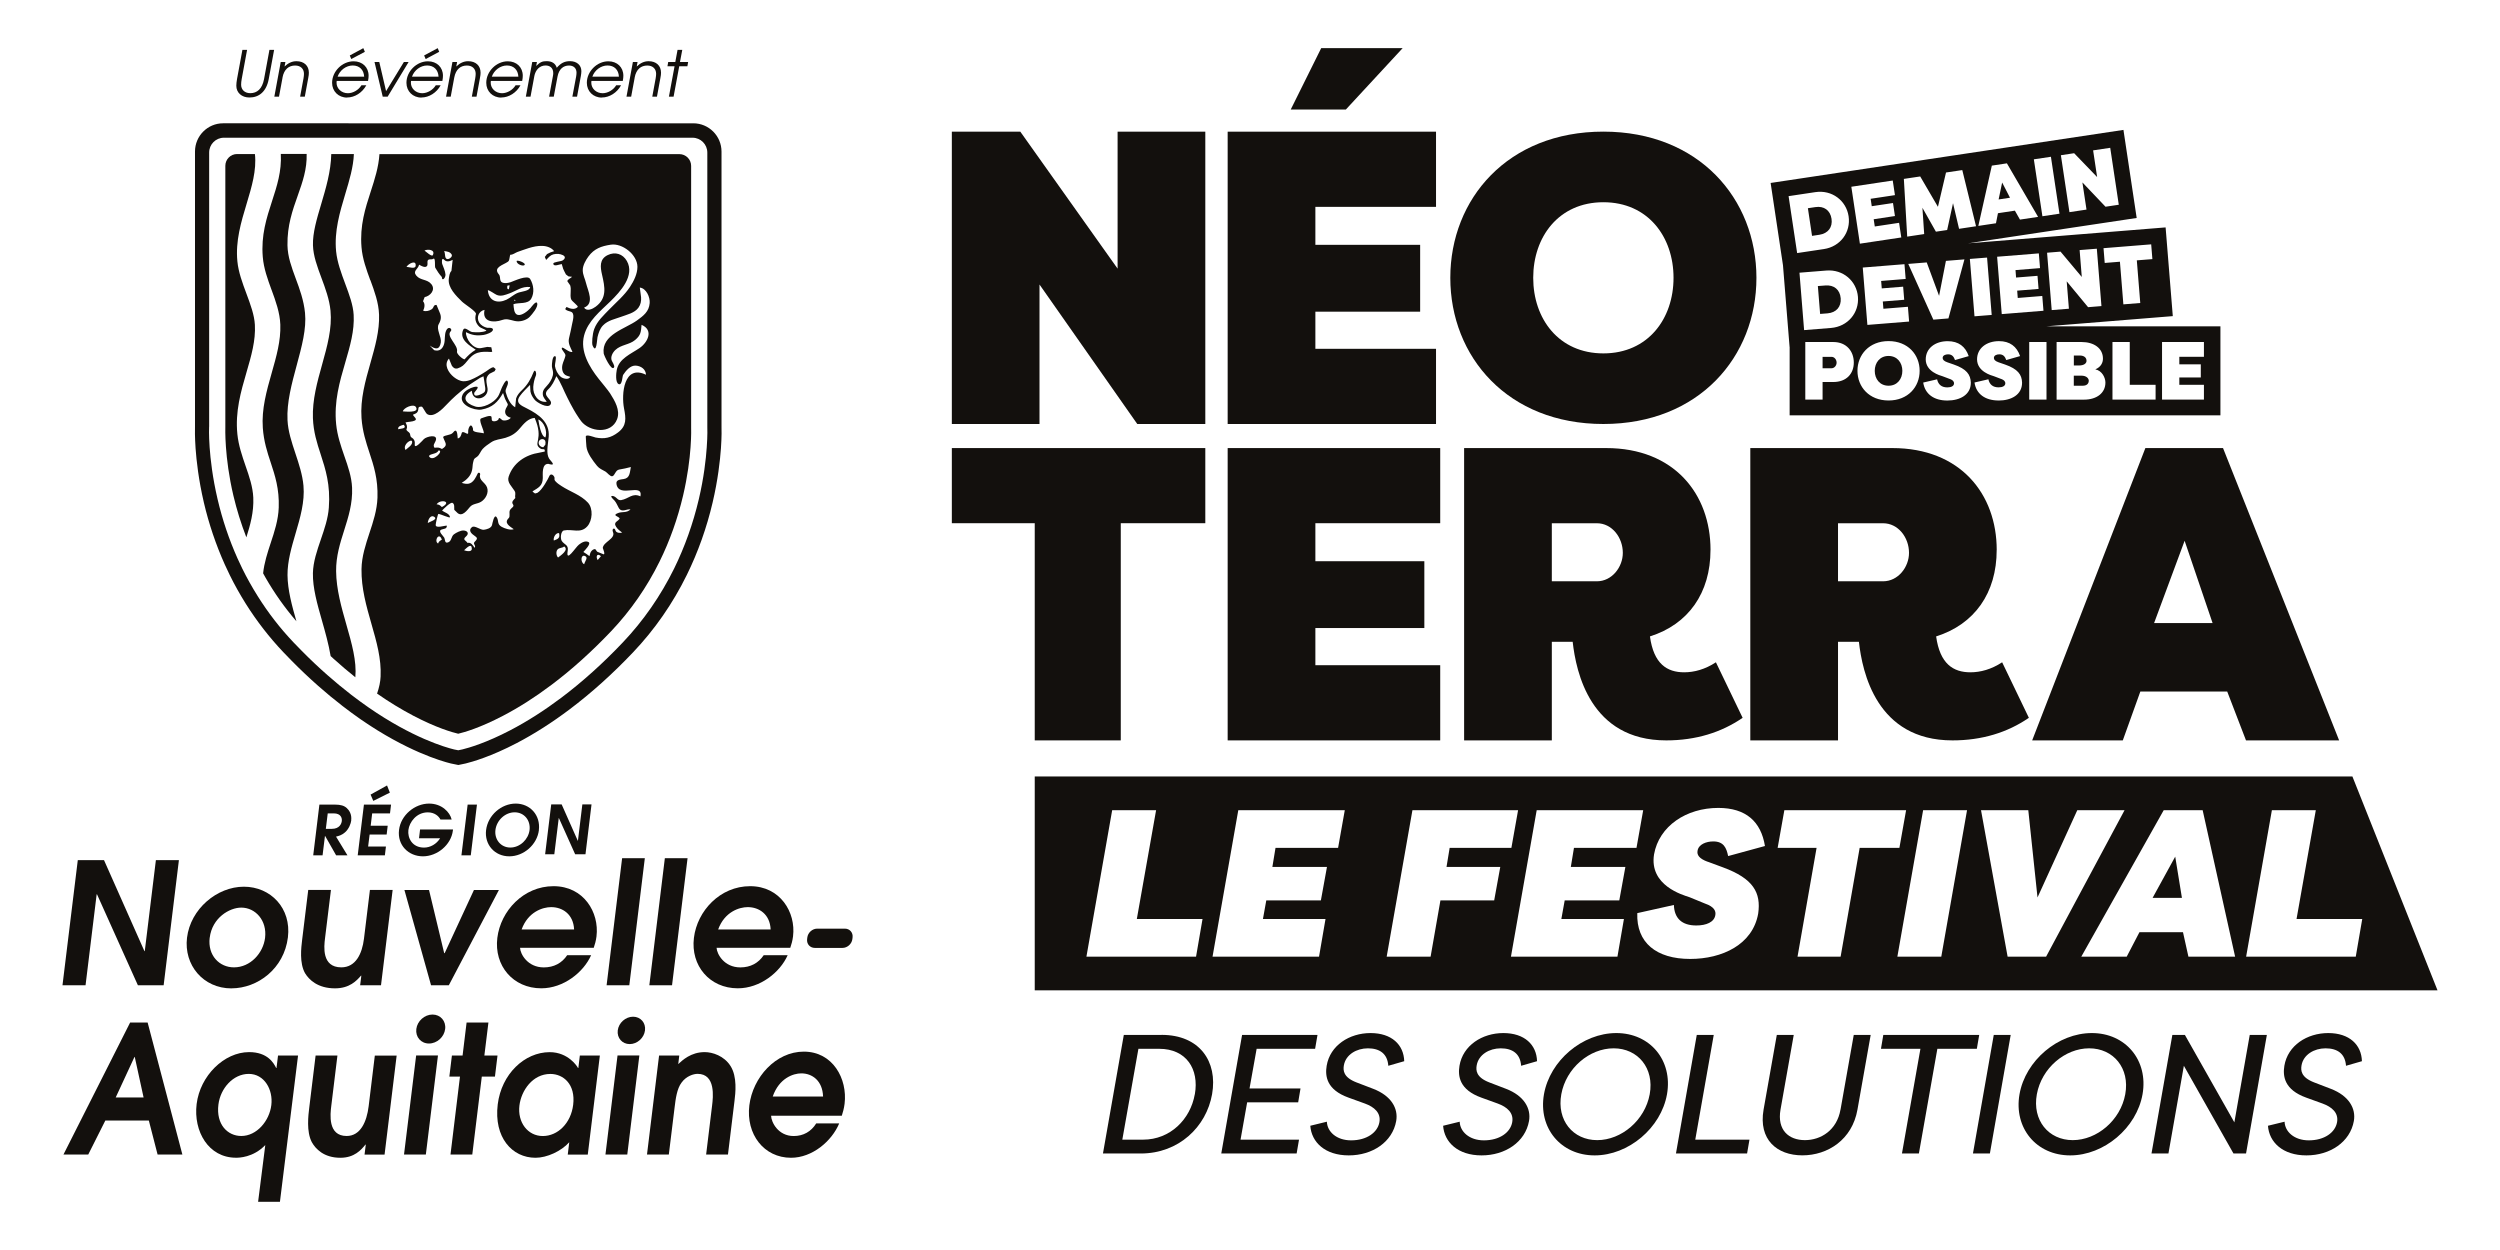
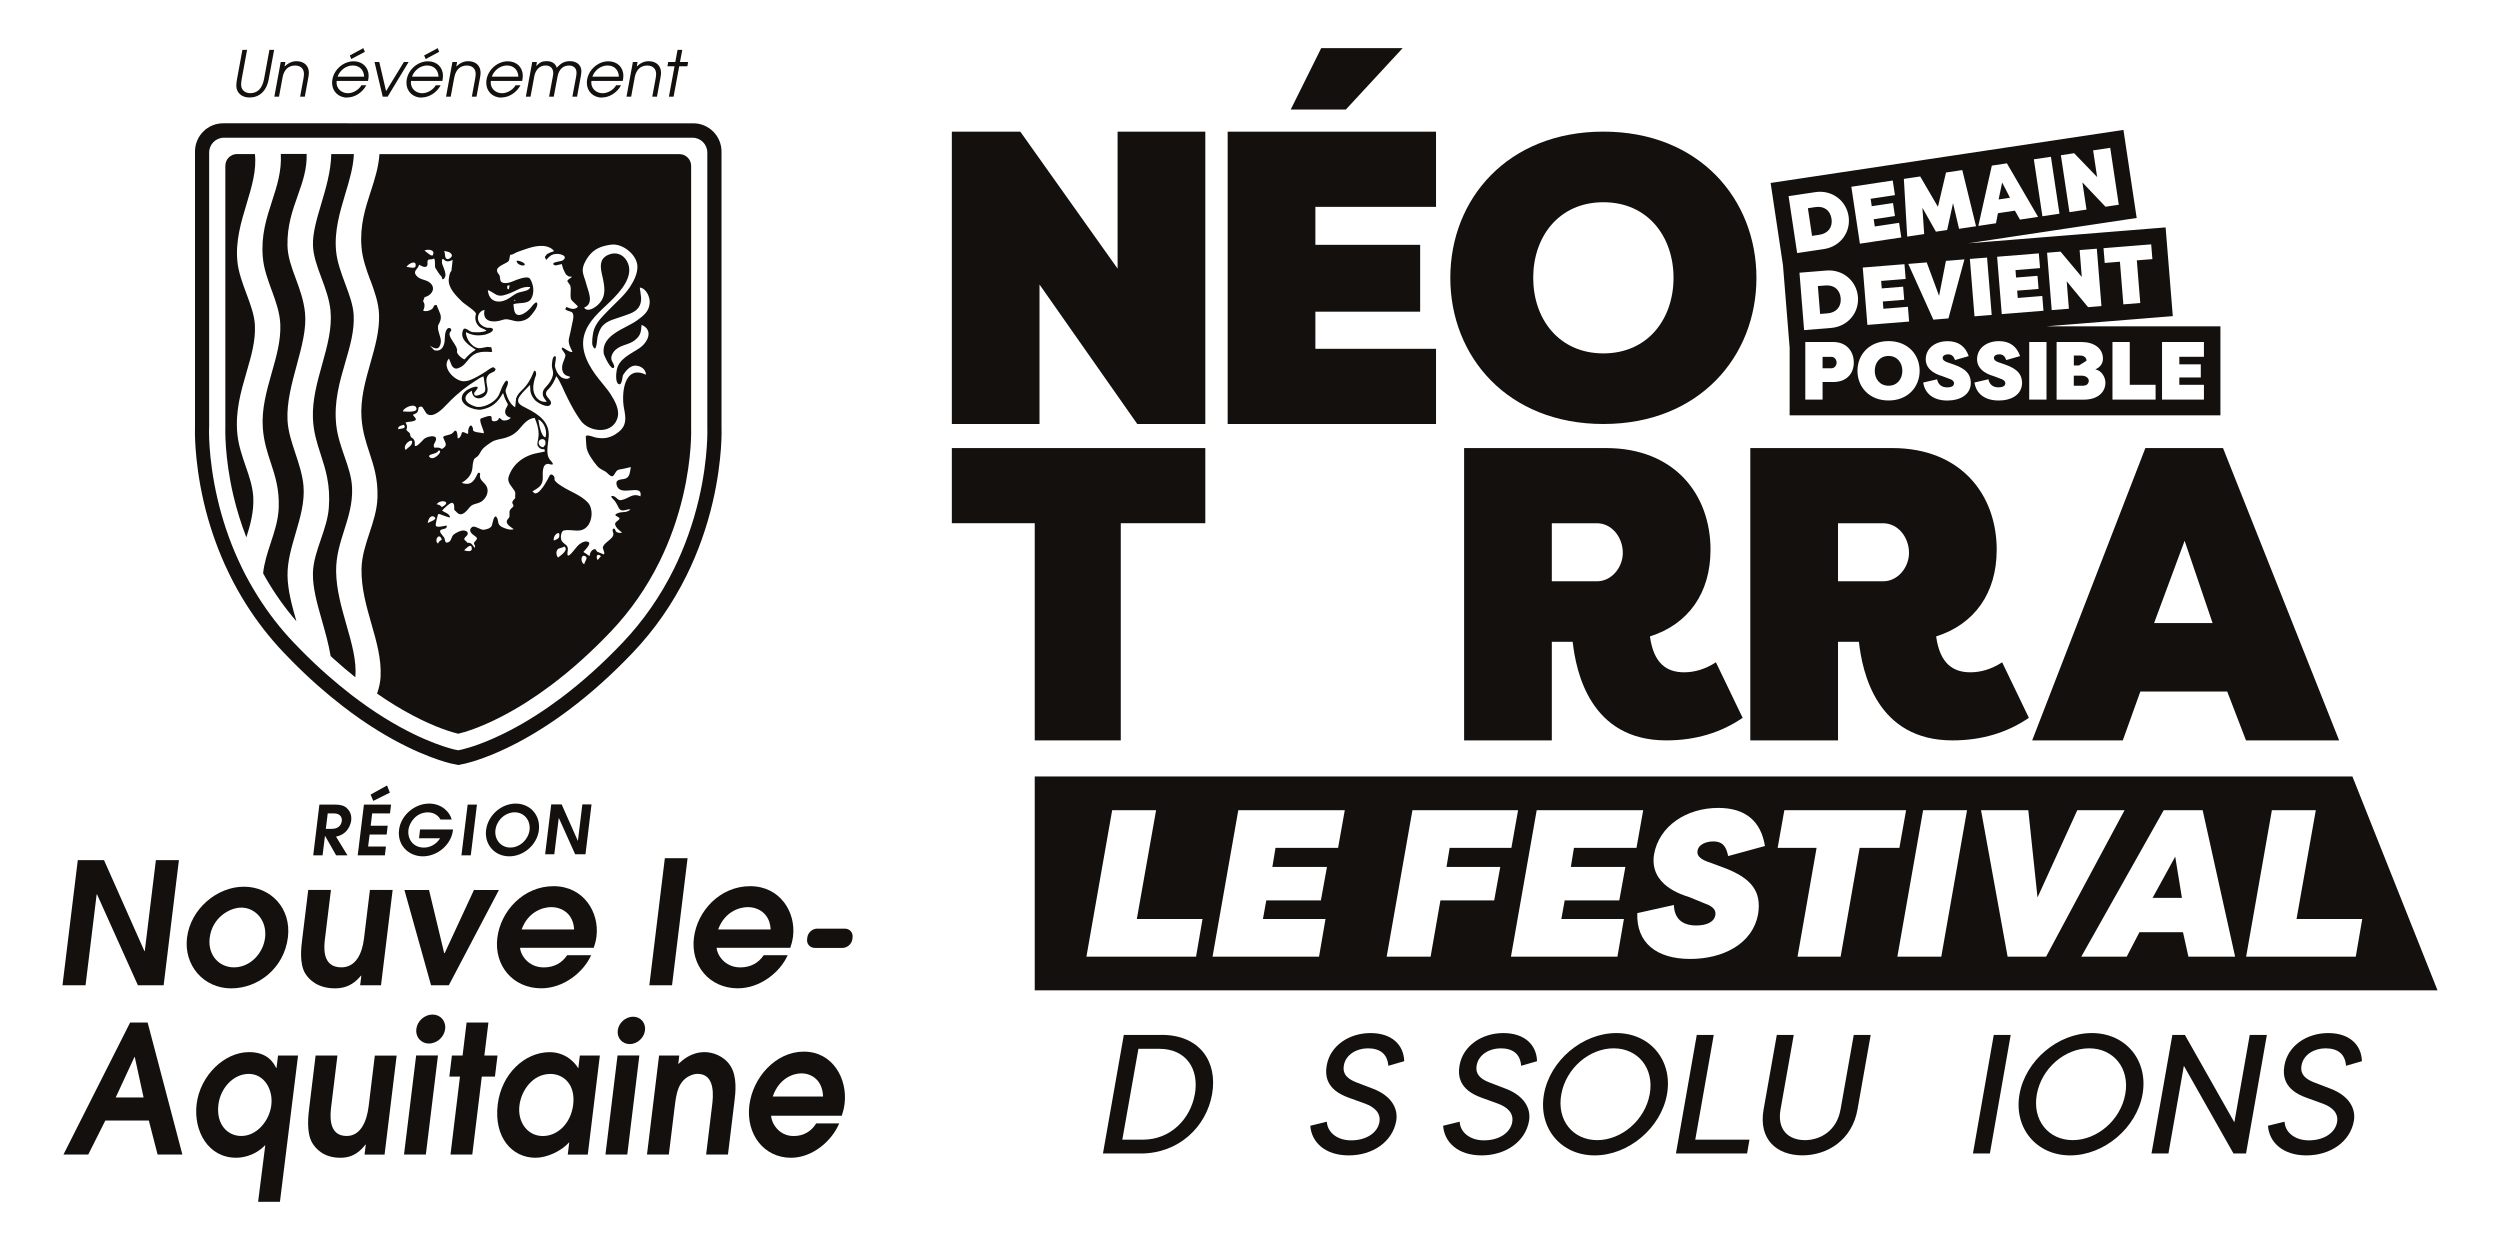
<svg xmlns="http://www.w3.org/2000/svg" version="1.1" viewBox="0 0 566.93 283.46">
  <defs>
    <style>
      .cls-1 {
        fill: #13100d;
      }
    </style>
  </defs>
  <g>
    <g id="Calque_1">
      <g>
        <path class="cls-1" d="M415.33,80.92h-2.02v2.59h2.02c.67,0,1.16-.63,1.16-1.27,0-.69-.49-1.32-1.16-1.32Z" />
-         <path class="cls-1" d="M473.16,81.8c0-.71-.56-1.18-1.53-1.18h-1.34v2.26h1.16c1.18,0,1.72-.5,1.72-1.08Z" />
+         <path class="cls-1" d="M473.16,81.8c0-.71-.56-1.18-1.53-1.18h-1.34v2.26h1.16Z" />
        <path class="cls-1" d="M417.42,67.64c-.16-1.93-1.5-3.08-3.51-2.9l-1.67.13.51,6.32,1.67-.13c2.01-.16,3.15-1.51,3-3.42Z" />
        <polygon class="cls-1" points="454.03 41.39 453.23 45.23 455.81 44.84 454.03 41.39" />
        <path class="cls-1" d="M428.27,80.72c-1.99,0-3.13,1.55-3.13,3.38s1.14,3.37,3.13,3.37,3.13-1.55,3.13-3.37-1.14-3.38-3.13-3.38Z" />
        <path class="cls-1" d="M473.68,86.37c0-.56-.52-1.18-1.68-1.18h-1.72v2.28h2.05c.97,0,1.34-.56,1.34-1.1Z" />
        <path class="cls-1" d="M412.58,53.24c1.99-.3,3.04-1.72,2.76-3.62-.29-1.92-1.71-2.97-3.7-2.65l-1.66.25.94,6.27,1.66-.25Z" />
        <path class="cls-1" d="M405.83,78.7h.01s0,15.49,0,15.49h97.69v-20.19h-39.43l28.63-2.31-1.63-20.12-44.82,3.61,38.26-5.75-3-19.97-80.01,12.03,2.8,18.66,1.5,18.55ZM490.29,77.56h9.5v3.36h-5.58v1.7h4.87v2.98h-4.87v1.66h5.58v3.36h-9.5v-13.06ZM479.05,77.56h3.92v9.7h5.86v3.36h-9.78v-13.06ZM466.37,77.56h5.67c2.82,0,4.85,1.42,4.85,3.77,0,.84-.39,1.87-1.73,2.43,1.55.3,2.29,1.92,2.29,2.99,0,2.35-1.92,3.88-4.88,3.88h-6.19v-13.06ZM487.83,55.41l.27,3.35-3.53.28.78,9.67-3.83.31-.78-9.67-3.45.28-.27-3.35,10.82-.87ZM467.27,57.06l4.82,5.75-.49-6.1,3.9-.31,1.05,13.01-3.03.25-4.85-5.86.5,6.21-3.9.31-1.05-13.01,3.05-.25ZM408.07,61.84l6.11-.49c3.79-.3,6.86,2.39,7.15,5.98.29,3.6-2.3,6.73-6.1,7.04l-6.11.49-1.05-13.01ZM415.74,86.63h-2.43v3.99h-3.92v-13.06h6.34c3.04,0,4.66,2.14,4.66,4.65s-1.64,4.42-4.66,4.42ZM428.27,90.82c-4.4,0-7.05-3.09-7.05-6.73s2.65-6.74,7.05-6.74,7.05,3.09,7.05,6.74-2.65,6.73-7.05,6.73ZM426.73,65.4l4.85-.39.24,2.97-4.85.39.13,1.65,5.56-.45.27,3.35-9.46.76-1.05-13.01,9.46-.76.27,3.35-5.56.45.14,1.69ZM432.73,59.85l4.2-.34,2.8,7.58,1.55-7.93,4.2-.34-3.63,13.39-3.42.28-5.69-12.64ZM453.22,90.82c-3.02,0-5.07-1.45-5.46-4.08l3.15-.73c.26,1.19,1.03,1.83,2.31,1.83.89,0,1.53-.3,1.53-.93,0-.32-.17-.73-1.1-1.03l-1.47-.56c-.64-.2-3.81-1.04-3.84-3.82,0-2.52,2.13-4.14,4.98-4.14,2.46,0,4.03,1.21,4.78,3.39l-3.14.9c-.26-.73-.63-1.3-1.57-1.3-.64,0-1.23.26-1.23.82,0,.37.26.71,1.06.99l1.45.5c2.91,1.01,3.83,2.28,3.88,4.12,0,2.78-2.5,4.05-5.33,4.05ZM464.09,90.62h-3.92v-13.06h3.92v13.06ZM462.35,57.46l.27,3.34-5.56.45.13,1.69,4.86-.39.24,2.97-4.85.39.13,1.66,5.56-.45.27,3.35-9.46.76-1.05-13.01,9.46-.76ZM450.61,58.41l1.05,13.01-3.9.31-1.05-13.01,3.9-.31ZM446.47,80.75l-3.13.9c-.26-.73-.64-1.3-1.57-1.3-.63,0-1.23.26-1.23.82,0,.37.26.71,1.06.99l1.45.5c2.91,1.01,3.82,2.28,3.88,4.12,0,2.78-2.5,4.05-5.33,4.05-3.02,0-5.07-1.45-5.47-4.08l3.15-.73c.26,1.19,1.03,1.83,2.31,1.83.89,0,1.53-.3,1.53-.93,0-.32-.17-.73-1.1-1.03l-1.48-.56c-.63-.2-3.81-1.04-3.84-3.82,0-2.52,2.13-4.14,4.98-4.14,2.46,0,4.03,1.21,4.77,3.39ZM470.36,34.75l5.21,5.4-.91-6.05,3.88-.58,1.94,12.91-3.01.45-5.24-5.51.93,6.16-3.87.58-1.94-12.91,3.03-.46ZM465.09,35.54l1.94,12.92-3.87.58-1.94-12.91,3.87-.58ZM451.68,37.56l3.43-.52,7.07,12.14-4.11.62-1.15-2.03-3.84.58-.45,2.28-4,.6,3.06-13.66ZM435.44,40l4.03,6.9,1.83-7.78,3.69-.55,3.12,12.74-3.85.58-1.37-5.81-1.33,6.08-2.55.38-3.06-5.42.4,5.96-3.85.58-.76-13.09,3.69-.55ZM429.22,40.93l.5,3.32-5.51.83.25,1.68,4.82-.72.44,2.95-4.82.73.25,1.64,5.51-.83.5,3.32-9.39,1.41-1.94-12.91,9.39-1.41ZM411.67,43.57c3.76-.57,7.01,1.91,7.54,5.47.54,3.58-1.84,6.88-5.6,7.44l-6.07.91-1.94-12.91,6.07-.91Z" />
        <polygon class="cls-1" points="235.73 64.52 257.9 96.15 273.33 96.15 273.33 29.86 253.44 29.86 253.44 60.92 231.38 29.86 215.85 29.86 215.85 96.15 235.73 96.15 235.73 64.52" />
        <polygon class="cls-1" points="318.08 10.92 299.61 10.92 292.7 24.84 305.2 24.84 318.08 10.92" />
        <polygon class="cls-1" points="325.65 79.1 298.29 79.1 298.29 70.68 322.05 70.68 322.05 55.52 298.29 55.52 298.29 46.91 325.65 46.91 325.65 29.86 278.4 29.86 278.4 96.15 325.65 96.15 325.65 79.1" />
        <path class="cls-1" d="M363.6,96.15c21.67,0,34.71-15.24,34.71-33.15s-13.04-33.15-34.71-33.15-34.71,15.24-34.71,33.15,13.04,33.15,34.71,33.15ZM363.6,45.86c10.13,0,15.91,7.86,15.91,17.14s-5.78,17.14-15.91,17.14-15.91-7.86-15.91-17.14,5.78-17.14,15.91-17.14Z" />
        <polygon class="cls-1" points="254.16 167.9 254.16 118.65 273.33 118.65 273.33 101.61 215.85 101.61 215.85 118.65 234.65 118.65 234.65 167.9 254.16 167.9" />
-         <polygon class="cls-1" points="326.6 118.65 326.6 101.61 278.4 101.61 278.4 167.9 326.6 167.9 326.6 150.85 298.29 150.85 298.29 142.42 323 142.42 323 127.27 298.29 127.27 298.29 118.65 326.6 118.65" />
        <path class="cls-1" d="M387.9,124.72c0-12.69-8.24-23.11-23.68-23.11h-32.2v66.29h19.89v-22.35h4.73c.76,6.82,3.98,22.35,21.21,22.35,6.72,0,12.5-1.8,17.33-5.12l-6.06-12.59c-2.46,1.61-4.92,2.27-7.2,2.27-3.88,0-6.91-1.9-7.76-8.14,8.71-2.75,13.73-9.85,13.73-19.6ZM362.14,131.82h-10.23v-13.16h10.23c3.41,0,5.87,3.22,5.87,6.72,0,3.22-2.47,6.44-5.87,6.44Z" />
        <path class="cls-1" d="M452.8,124.72c0-12.69-8.24-23.11-23.68-23.11h-32.2v66.29h19.89v-22.35h4.74c.76,6.82,3.98,22.35,21.21,22.35,6.72,0,12.5-1.8,17.33-5.12l-6.06-12.59c-2.46,1.61-4.92,2.27-7.2,2.27-3.88,0-6.91-1.9-7.77-8.14,8.71-2.75,13.73-9.85,13.73-19.6ZM427.04,131.82h-10.23v-13.16h10.23c3.41,0,5.87,3.22,5.87,6.72,0,3.22-2.47,6.44-5.87,6.44Z" />
        <path class="cls-1" d="M460.84,167.9h20.55l3.98-11.08h19.7l4.26,11.08h21.12l-26.33-66.29h-17.61l-25.67,66.29ZM495.41,122.63l6.34,18.66h-13.26l6.92-18.66Z" />
        <polygon class="cls-1" points="488.15 203.61 494.8 203.61 493.28 194.26 488.15 203.61" />
        <path class="cls-1" d="M533.46,176.08H234.65v48.5h318.11l-19.3-48.5ZM271.23,216.94h-24.86l5.84-33.21h9.96l-4.37,24.67h14.9l-1.47,8.54ZM303.44,192.27h-14.19l-.71,4.32h12.38l-1.38,7.59h-12.38l-.76,4.22h14.19l-1.47,8.54h-24.15l5.84-33.21h24.15l-1.52,8.54ZM338.84,204.18h-12.19l-2.23,12.76h-9.96l5.84-33.21h23.96l-1.52,8.54h-14l-.71,4.32h12.19l-1.38,7.59ZM368.59,196.59l-1.38,7.59h-12.38l-.76,4.22h14.19l-1.47,8.54h-24.15l5.84-33.21h24.15l-1.52,8.54h-14.18l-.71,4.32h12.38ZM387.23,195.4l3.46,1.28c6.98,2.56,8.68,5.79,8.02,10.48-1.23,7.07-8.21,10.3-15.42,10.3-7.69,0-12.24-3.7-12-10.39l8.3-1.85c.1,3.03,1.81,4.65,5.08,4.65,2.28,0,4.08-.76,4.32-2.37.14-.81-.14-1.85-2.37-2.61l-3.46-1.42c-1.57-.52-9.2-2.66-8.07-9.73,1.14-6.41,7.31-10.53,14.57-10.53,6.26,0,9.68,3.09,10.58,8.64l-8.35,2.28c-.38-1.85-1-3.32-3.37-3.32-1.61,0-3.32.66-3.56,2.09-.19.95.33,1.8,2.28,2.52ZM417.41,216.94h-9.78l4.32-24.67h-8.83l1.52-8.54h27.61l-1.52,8.54h-9.01l-4.32,24.67ZM440.23,216.94h-9.96l5.84-33.21h9.96l-5.84,33.21ZM455.27,216.94l-6.03-33.21h10.72l2.09,19.79,9.02-19.79h10.72l-17.79,33.21h-8.73ZM496.27,216.94l-1.23-5.55h-9.87l-2.89,5.55h-10.3l18.69-33.21h8.83l7.36,33.21h-10.58ZM509.36,216.94l5.84-33.21h9.96l-4.37,24.67h14.9l-1.47,8.54h-24.86Z" />
        <polygon class="cls-1" points="447.41 261.58 451.25 261.58 455.97 234.69 452.13 234.69 447.41 261.58" />
        <path class="cls-1" d="M474.38,234.27c-7.69,0-15.06,6.22-16.41,13.87-1.34,7.65,3.81,13.87,11.49,13.87s15.06-6.22,16.41-13.87c1.34-7.65-3.81-13.87-11.49-13.87ZM481.95,248.14c-1.08,5.92-6.42,10.41-11.91,10.41s-9.22-4.5-8.14-10.41c1.08-5.92,6.38-10.41,11.87-10.41s9.26,4.5,8.18,10.41Z" />
-         <polygon class="cls-1" points="448.83 234.69 427.08 234.69 426.55 237.84 435.5 237.84 431.31 261.58 435.15 261.58 439.34 237.84 448.29 237.84 448.83 234.69" />
        <path class="cls-1" d="M527.36,237.73c2.76,0,4.46,1.27,4.65,3.96l3.61-1.04c-.11-3.73-2.84-6.38-7.64-6.38s-9.18,2.8-9.95,7.42c-.38,2.34-.04,5.42,4.95,7.22l3.73,1.35c2.11.77,3.65,2.11,3.27,4.23-.42,2.34-2.88,4.11-6.41,4.11-3.34,0-5.42-2-5.49-4.23l-3.77.92c.27,3.73,3.34,6.72,8.72,6.72s9.91-3.03,10.76-7.8c.5-2.84-1.12-5.72-5.23-7.3l-3.8-1.46c-2.96-1.15-3.03-2.69-2.84-3.84.42-2.46,2.88-3.88,5.45-3.88Z" />
        <polygon class="cls-1" points="506.69 254.52 495.47 234.69 492.63 234.69 487.9 261.58 491.74 261.58 495.24 241.69 506.49 261.58 509.34 261.58 514.06 234.69 510.18 234.69 506.69 254.52" />
        <path class="cls-1" d="M417.37,251.63c-.81,4.65-4.42,6.92-8.07,6.92s-6.34-2.27-5.53-6.92l3-16.94h-3.84l-3,16.94c-1.19,6.8,3.03,10.37,8.8,10.37s11.3-3.57,12.49-10.37l3-16.94h-3.84l-3,16.94Z" />
        <path class="cls-1" d="M340.3,237.73c2.76,0,4.46,1.27,4.65,3.96l3.61-1.04c-.11-3.73-2.84-6.38-7.64-6.38s-9.18,2.8-9.95,7.42c-.38,2.34-.04,5.42,4.96,7.22l3.73,1.35c2.11.77,3.65,2.11,3.27,4.23-.42,2.34-2.88,4.11-6.42,4.11-3.34,0-5.42-2-5.49-4.23l-3.76.92c.27,3.73,3.34,6.72,8.72,6.72s9.91-3.03,10.76-7.8c.5-2.84-1.11-5.72-5.22-7.3l-3.81-1.46c-2.96-1.15-3.03-2.69-2.84-3.84.42-2.46,2.88-3.88,5.46-3.88Z" />
        <polygon class="cls-1" points="388.63 234.69 384.78 234.69 380.06 261.58 396.19 261.58 396.73 258.44 384.44 258.44 388.63 234.69" />
-         <polygon class="cls-1" points="294.39 249.98 294.92 246.83 283.36 246.83 284.97 237.84 298.23 237.84 298.77 234.69 281.67 234.69 276.95 261.58 294.04 261.58 294.58 258.44 281.32 258.44 282.82 249.98 294.39 249.98" />
        <path class="cls-1" d="M310.18,237.73c2.76,0,4.46,1.27,4.65,3.96l3.61-1.04c-.11-3.73-2.84-6.38-7.64-6.38s-9.18,2.8-9.95,7.42c-.38,2.34-.04,5.42,4.96,7.22l3.73,1.35c2.11.77,3.65,2.11,3.27,4.23-.42,2.34-2.88,4.11-6.42,4.11-3.34,0-5.42-2-5.49-4.23l-3.76.92c.27,3.73,3.34,6.72,8.72,6.72s9.91-3.03,10.76-7.8c.5-2.84-1.11-5.72-5.22-7.3l-3.81-1.46c-2.96-1.15-3.03-2.69-2.84-3.84.42-2.46,2.88-3.88,5.46-3.88Z" />
        <path class="cls-1" d="M263.42,234.69h-8.57l-4.73,26.89h8.57c8.61,0,14.87-6.03,16.18-13.45,1.3-7.42-2.84-13.45-11.45-13.45ZM270.95,248.14c-1,5.69-5.57,10.3-11.72,10.3h-4.72l3.65-20.6h4.73c6.14,0,9.07,4.61,8.07,10.3Z" />
        <path class="cls-1" d="M366.54,234.27c-7.68,0-15.06,6.22-16.41,13.87-1.34,7.65,3.81,13.87,11.49,13.87s15.06-6.22,16.41-13.87c1.34-7.65-3.81-13.87-11.49-13.87ZM374.11,248.14c-1.08,5.92-6.42,10.41-11.91,10.41s-9.22-4.5-8.14-10.41c1.08-5.92,6.38-10.41,11.87-10.41s9.26,4.5,8.18,10.41Z" />
      </g>
      <g>
        <path class="cls-1" d="M79.64,186.02c.16-1.32-.42-2.25-1.01-2.78-.58-.53-1.37-.78-2.69-.78h-3.51l-1.4,11.5h2.12l.54-4.4h.03l2.5,4.4h2.57l-2.59-4.24c.59-.14,1.26-.3,2.02-.95.92-.8,1.34-1.99,1.44-2.75ZM75.25,187.96h-1.36l.43-3.51h1.36c1.66,0,1.91,1.1,1.83,1.74-.07.6-.51,1.77-2.26,1.77Z" />
        <polygon class="cls-1" points="87.77 178.12 84.04 180.19 84.65 181.62 88.41 179.75 87.77 178.12" />
        <polygon class="cls-1" points="88.44 184.45 88.68 182.46 82.53 182.46 81.12 193.96 87.28 193.96 87.52 191.97 83.48 191.97 83.82 189.25 87.68 189.25 87.92 187.26 84.06 187.26 84.4 184.45 88.44 184.45" />
        <path class="cls-1" d="M95.92,194.19c3.2,0,6.37-2.56,6.78-5.84l.03-.25h-7.47l-.24,1.99h4.79c-.83,1.34-2.24,2.12-3.65,2.12-2.72,0-3.76-2.22-3.55-3.98.22-1.8,1.84-4.01,4.41-4.01,1.52,0,2.47.85,2.86,1.62h2.54c-.38-1.65-2.23-3.61-5.11-3.61-3.23,0-6.41,2.59-6.82,5.98-.42,3.45,2.15,5.98,5.42,5.98Z" />
        <polygon class="cls-1" points="106.76 193.96 108.16 182.46 106.05 182.46 104.64 193.96 106.76 193.96" />
        <path class="cls-1" d="M122.2,188.24c.41-3.4-2.01-6.01-5.25-6.01s-6.3,2.61-6.72,6.01c-.4,3.3,1.96,5.95,5.26,5.95s6.32-2.66,6.72-5.95ZM115.73,192.2c-2.18,0-3.64-1.85-3.38-3.98.27-2.21,2.21-4.01,4.36-4.01s3.64,1.8,3.38,4.01c-.26,2.13-2.17,3.98-4.36,3.98Z" />
        <polygon class="cls-1" points="126.71 185.51 126.74 185.51 130.43 193.73 132.77 193.73 134.14 182.42 132.06 182.42 131.06 190.65 131.02 190.65 127.37 182.42 125 182.42 123.62 193.73 125.7 193.73 126.71 185.51" />
        <polygon class="cls-1" points="21.92 202.81 22 202.81 31.27 223.43 37.11 223.43 40.57 195.06 35.35 195.06 32.83 215.69 32.75 215.69 23.59 195.06 17.64 195.06 14.17 223.43 19.4 223.43 21.92 202.81" />
        <path class="cls-1" d="M52.48,224.13c5.97,0,11.94-4.48,12.81-11.56.81-6.62-3.91-11.49-9.99-11.49s-12.09,5.03-12.89,11.57c-.75,6.19,3.68,11.49,10.07,11.49ZM47.56,212.64c.55-4.51,4.47-6.82,7.15-6.82,3.22,0,5.88,2.92,5.4,6.86-.42,3.43-3.3,6.69-7.06,6.69-3.25,0-5.99-2.65-5.5-6.74Z" />
        <path class="cls-1" d="M75.97,224.13c3.29,0,4.9-1.72,5.89-2.88h.08l-.27,2.18h4.73l2.64-21.62h-5.15l-1.35,11.06c-.42,3.43-1.88,6.5-5.14,6.5-4.5,0-3.91-4.79-3.7-6.54l1.35-11.02h-5.15l-1.38,11.29c-.22,1.8-.65,5.3.66,7.6.9,1.48,2.88,3.43,6.79,3.43Z" />
        <polygon class="cls-1" points="107.48 201.82 100.84 216.15 100.73 216.15 97.29 201.82 91.71 201.82 97.75 223.43 101.78 223.43 113.14 201.82 107.48 201.82" />
        <path class="cls-1" d="M135.27,212.33c.66-5.45-2.92-11.37-9.74-11.37s-12,5.61-12.75,11.72c-.77,6.3,3.56,11.44,9.96,11.44,5.04,0,9.59-3.62,11.31-7.51h-5.43c-1.19,1.79-3.01,2.77-5.3,2.77-3.68,0-5.33-3.04-5.39-4.44h16.71c.24-.7.51-1.6.63-2.61ZM118.29,210.77c1.46-4.01,4.8-5.06,6.7-5.06,2.56,0,5.04,1.6,5.2,5.06h-11.9Z" />
-         <polygon class="cls-1" points="137.56 223.43 142.71 223.43 146.23 194.61 141.08 194.61 137.56 223.43" />
        <polygon class="cls-1" points="147.25 223.43 152.4 223.43 155.92 194.61 150.77 194.61 147.25 223.43" />
        <path class="cls-1" d="M178.62,216.61h-5.43c-1.19,1.79-3.01,2.77-5.3,2.77-3.68,0-5.32-3.04-5.39-4.44h16.71c.24-.7.51-1.6.63-2.61.67-5.45-2.91-11.37-9.73-11.37s-12.01,5.61-12.75,11.72c-.77,6.3,3.56,11.44,9.96,11.44,5.04,0,9.59-3.62,11.3-7.51ZM169.57,205.71c2.55,0,5.04,1.6,5.19,5.06h-11.9c1.46-4.01,4.8-5.06,6.71-5.06Z" />
        <path class="cls-1" d="M143.57,230.56c-1.71,0-3.27,1.39-3.48,3.1-.21,1.72,1.01,3.11,2.71,3.11s3.26-1.39,3.47-3.11c.21-1.72-1.01-3.1-2.71-3.1Z" />
        <path class="cls-1" d="M29.51,231.88l-15.12,29.94h5.62l3.88-7.72h9.86l1.99,7.72h5.62l-7.88-29.94h-3.98ZM26.24,248.87l4.25-9.18h.07l2,9.18h-6.33Z" />
        <path class="cls-1" d="M62.7,242.2h-.07c-.56-1.14-1.94-3.61-6.14-3.61-5.65,0-11.11,5.34-11.9,11.78-.75,6.19,2.68,12.17,8.93,12.17.59,0,3.87,0,6.64-2.87l-1.63,12.87h4.95l4.11-33.18h-4.54l-.35,2.84ZM61.53,250.61c-.44,3.6-3.31,7-6.81,7-3.09,0-5.75-2.59-5.19-7.12.45-3.69,3.35-6.96,6.88-6.96s5.55,3.56,5.12,7.08Z" />
        <path class="cls-1" d="M83.6,250.86c-.43,3.55-1.87,6.75-4.99,6.75-4.32,0-3.71-4.97-3.49-6.79l1.4-11.45h-4.95l-1.43,11.73c-.23,1.86-.68,5.5.56,7.89.85,1.54,2.73,3.56,6.49,3.56,3.16,0,4.72-1.78,5.68-2.99h.08l-.28,2.27h4.54l2.74-22.45h-4.95l-1.4,11.49Z" />
        <polygon class="cls-1" points="109.84 239.37 110.76 231.88 105.81 231.88 104.9 239.37 102.48 239.37 101.9 244.14 104.31 244.14 102.16 261.82 107.1 261.82 109.26 244.14 112.24 244.14 112.82 239.37 109.84 239.37" />
        <path class="cls-1" d="M131.15,242.2h-.08c-.11-.32-2.2-3.6-6.41-3.6-5.73,0-10.95,4.98-11.79,11.85-.91,7.48,3.25,12.1,8.57,12.1,2.61,0,5.84-1.5,7.65-3.52l-.34,2.8h4.54l2.74-22.46h-4.54l-.34,2.84ZM129.98,250.54c-.51,4.16-3.47,7.08-6.89,7.08s-5.76-3.11-5.3-6.92c.41-3.36,2.96-7.16,7.02-7.16,2.94,0,5.74,2.34,5.17,7Z" />
        <path class="cls-1" d="M159.8,238.59c-3.13,0-5.06,1.86-5.99,2.71l.23-1.94h-4.58l-2.74,22.45h4.95l1.31-10.68c.23-1.9.52-4.25,1.58-5.63,1.08-1.5,2.74-1.98,3.63-1.98,4.16,0,3.52,5.34,3.29,7.2l-1.35,11.09h4.95l1.48-12.13c.21-1.74.68-5.51-.92-7.97-1.44-2.26-4.05-3.12-5.83-3.12Z" />
        <path class="cls-1" d="M182.28,238.48c-6.36,0-11.57,5.83-12.35,12.18-.8,6.55,3.31,11.89,9.45,11.89,4.83,0,9.24-3.76,10.93-7.8h-5.21c-1.15,1.86-2.92,2.87-5.11,2.87-3.54,0-5.09-3.15-5.13-4.61h16.04c.24-.73.5-1.66.63-2.71.69-5.67-2.68-11.82-9.24-11.82ZM175.23,248.67c1.44-4.17,4.66-5.26,6.49-5.26,2.46,0,4.82,1.66,4.93,5.26h-11.42Z" />
        <polygon class="cls-1" points="91.62 261.81 96.57 261.81 99.32 239.35 94.37 239.35 91.62 261.81" />
        <path class="cls-1" d="M98.08,230.07c-1.8,0-3.45,1.47-3.67,3.28-.22,1.82,1.06,3.29,2.87,3.29s3.45-1.47,3.67-3.29c.22-1.82-1.07-3.28-2.87-3.28Z" />
        <polygon class="cls-1" points="137.3 261.81 142.25 261.81 144.99 239.35 140.04 239.35 137.3 261.81" />
        <path class="cls-1" d="M191.59,210.59h-6.27c-1.1,0-2.1.9-2.24,1.99l-.05.4c-.13,1.09.65,1.98,1.75,1.98h6.27c1.1,0,2.1-.89,2.24-1.98l.05-.4c.14-1.09-.65-1.99-1.74-1.99Z" />
        <path class="cls-1" d="M46.22,113.92c1.14,4.87,2.74,9.6,4.75,14.08.37.8.74,1.6,1.12,2.38,1.09,2.22,2.33,4.43,3.66,6.55,2.48,3.94,5.34,7.63,8.5,10.96.63.66,1.25,1.3,1.87,1.93,1.99,2.02,4.03,3.95,6.05,5.73,1.79,1.58,3.64,3.11,5.49,4.54,1.38,1.07,2.78,2.09,4.14,3.04,10.35,7.16,18.26,9.47,20.43,10l1.71.35,1.67-.35c1.54-.38,5.76-1.58,11.57-4.62,3.98-2.08,8.03-4.66,12.02-7.67,4.9-3.69,9.74-8.04,14.39-12.94,4.88-5.14,8.97-11.03,12.16-17.52,2.54-5.16,4.51-10.7,5.86-16.46,1.2-5.1,1.68-9.48,1.88-12.25.19-2.7.15-4.43.13-4.93v-62.36c0-3.54-2.87-6.42-6.39-6.42H50.59c-3.51,0-6.37,2.87-6.37,6.4v62.37c-.02.56-.05,2.29.13,4.93.2,2.78.68,7.15,1.87,12.25ZM47.43,96.78v-62.19c0-1.85,1.5-3.36,3.34-3.36h106.28c1.85,0,3.35,1.51,3.35,3.37v62.21c.01.22.07,1.89-.13,4.64-.18,2.65-.64,6.83-1.79,11.73-1.3,5.52-3.18,10.81-5.61,15.76-3.05,6.18-6.95,11.81-11.6,16.71-4.51,4.76-9.21,8.98-13.96,12.56-3.85,2.9-7.74,5.38-11.57,7.38-5.51,2.88-9.43,4-10.86,4.35l-.96.2-.95-.19c-2.06-.5-9.5-2.67-19.4-9.53-1.32-.92-2.67-1.9-4-2.93-1.79-1.39-3.59-2.87-5.32-4.4-1.96-1.72-3.94-3.59-5.88-5.56-.6-.61-1.21-1.23-1.82-1.87-3.01-3.17-5.74-6.69-8.1-10.46-1.27-2.02-2.45-4.12-3.5-6.25-.36-.75-.72-1.51-1.07-2.28-1.92-4.28-3.45-8.81-4.54-13.48-1.15-4.9-1.61-9.08-1.8-11.73-.2-2.88-.13-4.61-.12-4.68Z" />
        <path class="cls-1" d="M72.76,122.33c-.86,2.51-1.75,5.1-1.8,7.64-.06,3.36.97,6.97,2.06,10.79.74,2.6,1.5,5.29,1.96,8.02l.62.57c1.63,1.47,3.3,2.9,4.98,4.24.33-3.67-.81-7.67-2.02-11.89-1.13-3.96-2.3-8.05-2.34-12.19-.03-3.39.91-6.37,1.83-9.26.95-3,1.94-6.11,1.79-9.65-.1-2.45-.9-4.75-1.75-7.18-.79-2.28-1.6-4.63-1.86-7.21-.52-5.13.79-9.66,2.07-14.03,1.08-3.71,2.1-7.21,1.9-10.77-.12-2.25-1-4.59-1.92-7.07-.89-2.39-1.81-4.86-2.06-7.33-.45-4.6.84-8.89,2.08-13.04.94-3.13,1.83-6.09,1.95-9.04h-5.13c-.08,3.95-1.21,7.72-2.29,11.37-1,3.35-1.94,6.52-1.86,9.31.07,2.43.97,4.84,1.92,7.4.89,2.39,1.81,4.87,2.06,7.45.38,3.99-.73,7.99-1.91,12.22-1.1,3.94-2.23,8.01-2.08,12.13.12,3.15.91,5.62,1.76,8.22,1.1,3.39,2.24,6.88,1.85,12.1-.18,2.45-1.01,4.87-1.82,7.22Z" />
        <path class="cls-1" d="M61.59,65.75c.93,2.53,1.88,5.15,1.98,7.87.13,3.65-.89,7.21-1.96,10.97-1.14,4.02-2.32,8.17-2.01,12.45.22,3.07,1.01,5.5,1.79,7.85.97,2.93,1.97,5.96,1.82,10.21-.1,2.82-.97,5.47-1.82,8.03-.73,2.22-1.48,4.51-1.72,6.88l.11.2.45.81c2.02,3.51,4.36,6.82,6.99,9.87-1.01-3.51-1.99-7.1-2.02-10.48-.02-3.15.92-6.35,1.83-9.45,1.04-3.53,2.11-7.17,1.79-10.8-.22-2.5-1.04-4.96-1.83-7.34-.86-2.59-1.67-5.03-1.79-7.54-.2-4.02.96-8.29,2.08-12.43,1.15-4.26,2.25-8.29,1.89-11.89h0c-.29-2.89-1.21-5.39-2.11-7.81-.94-2.55-1.83-4.95-1.87-7.54-.07-4.48,1.15-7.93,2.34-11.28,1.09-3.08,2.11-5.98,2.01-9.42h-5.86c.21,3.93-.86,7.24-2,10.74-1.23,3.79-2.5,7.71-2.09,12.62.21,2.61,1.12,5.08,1.99,7.47Z" />
        <path class="cls-1" d="M55.87,121.85c.88-2.8,1.71-5.71,1.57-8.99-.11-2.45-.9-4.76-1.75-7.2-.78-2.28-1.6-4.63-1.86-7.21-.52-5.13.8-9.65,2.07-14.02,1.08-3.71,2.1-7.21,1.9-10.77-.12-2.25-1-4.6-1.92-7.08-.89-2.39-1.81-4.85-2.05-7.32-.45-4.59.84-8.88,2.09-13.03,1.18-3.92,2.29-7.62,1.89-11.3h-4.05c-1.47,0-2.66,1.2-2.66,2.67v59.27c0,.08-.25,6.69,1.83,15.53.75,3.18,1.74,6.36,2.94,9.46Z" />
        <path class="cls-1" d="M83.98,63.5c.93,2.53,1.89,5.14,1.98,7.87.12,3.64-.89,7.2-1.96,10.97-1.14,4.01-2.32,8.17-2.02,12.45.22,3.06,1.02,5.49,1.79,7.84.97,2.94,1.97,5.97,1.83,10.23-.1,2.83-.97,5.47-1.82,8.02-.86,2.62-1.76,5.32-1.8,8.19-.06,4.34,1.11,8.42,2.24,12.37,1.17,4.08,2.28,7.93,2.09,11.98-.05,1.2-.32,2.47-.8,3.87,2.74,1.91,5.51,3.59,8.21,5.01,5.25,2.75,8.83,3.77,10.19,4.09,1.36-.32,4.9-1.32,10.14-4.06,3.65-1.9,7.37-4.28,11.06-7.06,4.59-3.45,9.13-7.55,13.5-12.15,4.4-4.64,8.09-9.96,10.97-15.8,2.31-4.68,4.1-9.72,5.33-14.96,2.06-8.79,1.83-15.15,1.82-15.41v-59.33c0-1.47-1.19-2.67-2.66-2.67h-68.02c-.2,3-1.07,5.67-1.98,8.49-1.23,3.79-2.5,7.71-2.09,12.63.21,2.61,1.12,5.08,1.99,7.47ZM91.96,102.05l-.04-.09c-.62-1.15,1.4-2.54,1.54-1.85.16.82-1.03,1.48-1.5,1.93ZM94.06,100.67c.09-.64-.19-1.16-.73-1.46-.36-.22-.23-.58-.41-.96-.18-.32-.92-.6-.73-.96.27-.53,0-1.03-.23-1.5.64-.16,1.56-.13,2.14-.43.62-.34-.31-.88-.46-1.31.34-.19.79-.25,1.02-.62.45-.74-.14-1.24.96-1.22.27,0,.87,1.47,1.27,1.71,1.48.9,3.54-1.26,4.37-2.15.68-.72,1.39-1.42,2.13-2.08.96-.86,1.97-1.67,3.03-2.41.79-.56,1.64-1.04,2.44-1.59l.78-.36c.16.69.2,1.42.32,2.12.08.46.23,1.16-.17,1.53-.34.32-2.5,1.42-2.24.1.04-.21,1.55-1.56.25-1.38l-.25.05h-.04c-.93.23-2.14.88-2.57,1.69-1.2,2.29,2.59,3.73,4.24,3.44,2.48-.45,3.72-1.67,4.9-3.76.21.64.39,1.29.73,1.88.56.98.38.7-.07,1.62-.51,1.07.05,1.87,1.09,2.1-.29.53-1.39.78-1.91.56-.11-.05-.77-.81-.84-.31-.06.42-.76.6-1.08.57-.69-.04-.42-.57-.54-.99-.15-.6-1.97.23-2.29.31-.87.21.71,2.82.53,3.4h-.06c-.57-.2-2.51-.15-2.38-.86.07-.29-.34-1.27-.71-.78-.32.43-.41.95-.38,1.48.06.88-1.26-.74-1.49.18-.1.43-.33,1.09-.88,1.14-.09-.88-.11-2.59-1.11-1.27-.45.59-2.34.56-2.18,1.04.45,1.32,1.18,1.75-.28,2.63-.7-.38-.92-.35-1.7-.28-.42-.61.05-1.01.26-1.55.66-1.67-2.09-1.02-2.69-.39-.07.07-2.24,2.59-2.04,1.09ZM100.2,114.99c-.32-.36-.69-.62-1.19-.62.82-1.27,3.66-.66,1.19.62ZM97.27,103.42c.32-.62,1.78-.37,2.19-1.28,1.33-.01-1.45,2.89-2.19,1.28ZM97.01,118.6c.03-.66.59-1.99,1.5-1.37.83.58-1.12,1.11-1.5,1.37ZM99.35,123.26c-1.04-.57.25-2.75.85-.87-.37.19-.74.42-.85.87ZM105.24,124.78c.4-.32,1.77-1.9,1.75-.29-.02.79-1.41.44-1.75.29ZM116.68,111.31c.38.62.02.98.18,1.63-.3.34-.95.85-.57,1.37.47.65-.32.73-.67,1.42-.23.51.13,1.39-.26,1.76-1.16,1.12.24,1.86,1.14,2.51-.74.31-2.08-.16-2.74-.53-1.1-.63-.6-1.36-1.11-2.14-.61-.95-1,1.5-1.08,1.76-.21.71-1.24.97-1.87,1.05-.75.08-2.04-1.05-2.64-.62-.69.5-.51,1.11.09,1.63.91.76,1.47.76.48,1.73-.49.46.43.88-.02,1.35h0c-.33-.53-.82-1.33-1.6-1.11-.27-.55-1.27-.67-.33-1.47.75-.65.37-1.29-.55-1.35-.65-.04-1.68.49-2.19.87-.64.47-.51,1.48-1.25,1.79-.9.39-.7-.54-.96-1.05-.21-.39-1.5-1.46-.64-1.81.54-.23,1.27-.09,1.24-.9-.52-.04-2.52.69-2.53-.16,0-.37.48-2.51.62-2.5.5.02,2.72,1.1,2.63.7-.19-.83-1.23-1-1.8-1.47.27-.29,1.91-2,2.38-1.72.53.3.32,1.1.39,1.57l.75.73c1.08.9,2.19-.68,2.79-1.38.69-.8,1.69-.66,2.54-1.19,1.04-.64,1.8-2.06,1.34-3.27-.45-1.18-1.9-1.58-1.57-2.88.1-.36-.33-.62-.54-.26-.23.46-.45.94-.74,1.35-.8,1.13-1.69,1.17-2.89.78,1.09-.67,2.07-1.57,2.35-2.9.14-.59.09-1.19.25-1.79.23-.86.12-.69.86-1.22.59-.42.79-1.23,1.27-1.76.55-.6,1.23-1.05,1.91-1.51,1.02-.7,2.15-.69,3.29-1.04,1.33-.41,2.3-1.01,3.22-2.1.9-1.07,1.93-2.33,3.4-2.41,2.16,4.99-.52,5.7,1.27,6.93.58.4,1.09-.19,1.01.7l-1.16.24c-3.27.5-5.99,2.34-7.03,5.47-.42,1.28.76,2.24,1.32,3.17ZM123.21,101.43c-.61-.05-1.11-.48-1.05-1.13.07-.68.86-.89,1.28-.58l.19.22v.03s.08.3.08.3l-.04.57h0s-.47.59-.47.59ZM123.67,99.2c-1.02-.3-1.42-3.02-1.6-4.07,1.33.51,2.15,2.77,1.6,4.07ZM126.55,126.43c-.42-.42-.51-1.34-.12-1.81.39-.47,1.21-.32,1.49-.71,1.24.78-.96,2.19-1.37,2.52ZM125.59,122.58c-.18-.68.43-1.79,1.19-1.69.28,1.16-.27,1.33-1.19,1.69ZM132.48,127.95c-.87-.38-.81-2.24.14-1.88.89.33,0,1.19-.14,1.88ZM135.54,127.01c-.48-.74-.17-1.69.74-.89l-.74.89ZM131.42,94.98l.02.03.34.49c1.9,2.45,6.83,3.06,8.16-.44.77-2.04-.53-4.18-1.59-5.86-.42-.66-2.15-2.74-2.6-3.31-2.12-2.69-4.24-6.23-3.29-9.83.87-3.28,3.63-5.45,5.98-7.74,2.18-2.13,5.61-5.81,3.71-9.14-.92-1.61-2.65-2.16-4.35-1.33-1.9.93-1.68,2.69-1.27,4.46.64,2.82,1.17,5.29-1.45,7.24-.7.52-2.03,1.17-2.62.2,2.41-.89.84-3.89.46-5.47-.25-1.08-.76-1.89-.77-3.02-.01-1.05.69-2.29,1.29-3.1,1.32-1.78,2.91-2.34,5.05-2.67,2.63-.42,6.05,2.28,6.06,5.01,0,1.62-.81,3.23-1.68,4.55-1.31,1.99-3.06,3.43-4.7,5.12-1.28,1.34-2.75,2.64-3.42,4.45-.43,1.18-.56,3.28-.38,3.69.91,2.21,1.02-1.43,1.13-1.87.23-.94.55-1.93,1.24-2.64,1.13-1.18,2.72-1.44,4.2-1.99,1.33-.5,2.93-.82,3.83-2.02.52-.71.67-1.52.61-2.38l-.29-2.2c1.48.16,2.35,2.21,2.24,3.51-.15,1.95-1.41,2.88-2.88,3.95-2.57,1.86-8.09,3.21-7.55,7.47.05.43,1.76,4.13,2.34,3.18.23-.37-.39-1.23-.51-1.54-.35-.85.22-1.86.82-2.42,1.27-1.21,3.16-1.16,4.46-2.25,1.32-1.1,1.33-1.82,1.48-3.45,2.82,1.22,1.37,4.02-.46,5.27-1.96,1.34-4.67,2.38-5.17,4.97-.14.7-.36,2.87.45,3.21.8.33.8-1.79,1-2.1.61-.93,1.63-2.19,2.88-2.1,1.16.08,2.26.82,2.3,2.07-5.04-2.41-5.62,4.4-4.97,7.68.43,2.22.62,3.89-1.35,5.39-1.63,1.25-3.12,1.56-5.13,1.16-.28-.06-2.25-.87-2.2-.16.05.72.06,1.46.14,2.19.14,1.5,1.47,3.24,2.41,4.4.56.68,1.2.87,1.93,1.31.34.2,1.06,1.14,1.51,1.05.63-.13.69-1.37,1.58-1.52.9-.16,1.76-.32,2.64-.57v.05c-.24,1.12-.16,2.45-1.6,2.67-.82.13-1.83.15-1.65,1.16.55,3.29,6.05-.46,5.44,2.77-1.82-.86-2.65.54-4.37.85-.88.17-1.07-.9-2.02-.95-.72-.03.48,1.01.48,1.03.42.47.66,1.1.97,1.66.68,1.23,1.86.17,2.68.37-.85.85-1.93.45-2.85.83-1.38.55.07.69.4,1.2-.15.35-.5.54-.75.76l-.04.03c-.26.25-.4.55-.01,1.14.35.55.85.91,1.35,1.29-.44.16-1.37.1-1.52-.5-.18-.75-.88-.37-.56.37.66,1.54-2.18,2.21-2.31,3.62,0,.07.79,1.81-.01,1.36l-1.21-.49c-.4-.33-.29-.88-1.03-.46l-.16.13-.05.04c-.36.33-.45.79-.56,1.27-.45-.35-.9-.65-1.38-.94.27-.33,1.83-1.86,1.18-2.24-.71-.42-1.63.13-2.18.57-.76.57-3.04,4.3-2.55,1.4.23-1.39-.77-1.36-1.34-2.22-.38-.55-.24-2.24.47-2.39,1.91-.4,3.75.78,5.3-.92,1.19-1.31,1.38-4.03.16-5.38-1.62-1.76-4.04-2.49-5.98-3.76-.44-.29-.95-.62-1.31-1.01-.55-.57-.12-.63-.37-1.12-.29-.54-.87-.76-1.14-.06-.16.38-1.57,3.13-2.7,3.74h-.01s-.48.12-.48.12h-.02s-.47-.35-.47-.35l-.09-.13c1.31-.81,2.31-1.24,2.33-3.02.02-.83-.28-3.28,1.27-3.21.07,0,1.41.5.9-.26-.39-.58-.73-.72-.97-1.45-.39-1.24.03-3.15.14-4.42.26-3.33-2.24-5.08-4.98-6.46-1.28-.65-2.67-1.2-1.56-2.79.63-.89,1.56-1.74,2.31-2.53l.09,1.51c.12.69.53,1.34.96,1.87.44.56,2.97,2.09,3.6,1.06.69-1.13-2.15-1.89-.54-3.42.91-.86,1.36-1.88,1.86-3.01,1.01,1.42,1.69,3.36,2.51,4.93.4.82.87,1.71,1.38,2.61l.21.36.35.59c.24.4.49.78.75,1.15l.04.06ZM112.67,66.89c.97.39,1.9-.02,2.81-.34,1.6-.57,2.84-1.67,4.74-1.46-.07.92-1.97,1-2.77,1.31-.96.38-1.69,1.13-2.61,1.57-2.01.94-4.01.33-4.21-2.16.41,0,1.6.91,2.04,1.08ZM115.06,64.79c.14-.09.15-.02.51-.09l-.17.89c-.49.07-.38-.53-.34-.8ZM116.94,68.19h-.37s.11-.25.11-.25l.27.25ZM109.88,70.28c-.61,2.78,2.07,2.98,4.04,2.27l.39-.1.09-.02c1.06-.17,1.93.42,3.05.44.91.02,2.06-.36,2.7-1.05.53-.58,1.92-2.16,1.67-3.04-.22-.75-1.39.93-1.53,1.09-.57.64-1.97,1.8-2.91,1.53-.88-.24-.87-1.71-.94-2.42,1.2-.43,3.29.08,4.03-1.25.78-1.4.53-3.18-.25-4.47-.61-1-3.63.46-4.44.74-.56.2-1.95.43-2.26-.31-.23-.56.01-1.01-.44-1.53-1.29-1.53,1.1-2.1,2.04-2.77l.08-.06.16-.15.11-.28.06-.28c.08-.41.14-.88.22-.86.48.07,1.14-.46,1.57-.61.86-.3,1.71-.62,2.58-.89,1-.3,2.04-.54,3.09-.49.92,0,2.12.39,2.67,1.19l-.82.27-.79.39-.5.65.29.66.1-.07c.5-.52.84-.98,1.56-1.18.7-.19,1.48-.14,2.14.18.67.33.53.81-.02,1.18-.4.27-2.14.35-2.14.73,0,.81,1.47.16,1.91.11l.32,1.08.29.62.34.66.58.44.81.09c-.24.3-1.06.58-1.07,1.01l.64.92c.33.98-.09,2.11.19,3.1.17.57,1.76,1.57,1.51,1.83-.73.72-1.75.36-2.53-.02l-.29.46c.17.37.97.5,1.29.62.96.37.42,2,.29,2.69-.22,1.11-.45,2.23-.72,3.33-.28,1.11.33,2.11.78,3.07-.69.32-2.17-1.23-2.39-.9-.27.4.92,1.22.79,1.81-.14.67-.5,1.3-.66,1.97-.24.93-.04,2.18.97,2.54l.78.25c-.3.77-1.65.41-2.11.03-.72-.59-1.24-1.64-1.35-2.47-.05-.44.38-1.91.13-2.18l-.04-.04c-.73-.24-.8,1.91-.78,2.29.04.47.24.92.26,1.4.05.88-.43,1.77-.94,2.47-.62.86-1.54,1.34-1.38,2.56.1.69.54,1.04.89,1.6-1.96.25-3.18-1.6-3.06-3.4.06-.85.26-1.76.59-2.54.21-.54-.17-1.64-.51-.81-.62,1.58-1.4,2.94-2.64,4.11-.56.53-1.08,1.13-1.33,1.87l-.21,2.02c-1.15-.62-1.82-2.23-2.15-3.43-.23-.79.83-1.77.42-2.49-.37-.67-1.27,1.41-1.37,1.64-.27.59-.45,1.31-.81,1.85-.9,1.41-3.49,2.78-5.16,2.25-2.29-.71-3.21-2.2-.76-3.57.16,2.86,3.88,1.8,3.56-.52-.17-1.26-.68-2.4.47-3.34l1.15-.58.23-.47-.47-.41c-.52-.03-1.3.67-1.73.94-.62.39-1.24.79-1.89,1.14-.97.51-2.11,1.14-3.24,1.09-.78-.03-1.55-.47-2.15-.94-1.2-.95-2.38-2.82-1.12-4.2l.65,1.6c.3.49.75.79,1.32.62,1-.32,1.47-.8,2.11-1.6.7-.86,1.33-1.57,2.42-1.93,1-.32,2-.24,3.02-.19l.29-.05-.2-1.02-.92-.08c-.49.07-.97.21-1.47.28-1.76.26-3.47-2.12-3.36-3.63,1.37.71,2.46.86,4.04.63.51-.08,1.99-.56,2.07-1.14.06-.4-.41-.47-.82-.48h-.2s-.18,0-.18,0h-.12c-.67-.14-1.39-.56-1.77-1.14-.73-1.13-.15-2.68,1.2-2.92ZM102.41,57.68c.26.44-.29.94-.68,1.04-1.07.25-.65-1.22-1.02-1.79.65.1,1.33.15,1.69.75ZM98.15,57.86c-.24.46-1.61-.88-1.89-1.03.64-.39,2.56-.27,1.89,1.03ZM96.91,60.15c.13-.35-.11-.91.17-1.18.29-.3.8-.02,1.16-.28.58-.42.3,1.73.47,2.03.46.78.88,1.44,1.49,2.1,0,1.09.87.21.82-.57-.07-.88-.47-1.6-.75-2.42-.07-.2-.2-1.63.47-.91.54.59,1.31.32,1.91.01l-.28,2.51c-.43.37-.51,1.24-.59,1.76-.27,2.03,1.67,3.9,2.98,5.19.59.59,3.35,2.28,3.17,2.82-.33,1.06-.07,2.06.73,2.84.42.41,1.36.58,1.65.95-.95.42-2.19.39-3.2.3-.73-.07-1.72-1.41-2.11-.43-.87,2.14,1.49,3.48,2.88,4.44-1.05.63-1.73,1.29-2.53,2.18-.46-.03-1.86-1.26-1.72-1.78.34-1.44-2.58-3.44-1.41-4.61.47-.46-.54-1.34-1.06-.11-.42,1-.17,2.01-.45,3-.29,1.04-1,1.78-2.25,1.42l-1.01-1.05c1.27.86,2.21,1.06,2.51-.69.21-1.28-1.13-3.04-.46-4.19.53-.92.64-1.7.18-2.67l-.69-1.67c-.85,0-.46.59-1.16,1.03-.51.32-1.29.52-1.87.28.31-.63.5-1.54-.03-2.14l.37-.94c1.26-.24,2.54-1.63,1.53-2.92-.95-1.19-2.46-.81-3.41-1.94-.91-1.09.4-1.45.62-2.49.41.23,1.6.96,1.88.11ZM94.25,60.33c-.13.76-1.54.17-2.07.21.36-.72,2.3-1.76,2.07-.21ZM94.33,92.32c.85,1.43-2.69.97-2.98.97.17-.82,2.45-1.83,2.98-.97ZM91.54,96.32c.91.98-.92.86-1.23,1.03-.18-.73.77-.87,1.23-1.03Z" />
        <path class="cls-1" d="M117.15,59.24c.07.74,1.45,1.18,1.78.88.52-.48-1.83-1.31-1.78-.88Z" />
        <path class="cls-1" d="M103.01,17.6c.36-1.94,1.48-2.74,2.87-2.74,1.22,0,1.99.73,1.99,1.88,0,.29-.04.66-.11,1.06l-.76,4.12h1.06l.76-4.12c.13-.68.16-.95.16-1.32,0-1.58-1.09-2.6-2.81-2.6-.98,0-1.85.39-2.7,1.2l.19-1.02h-1.06l-1.45,7.86h1.06l.8-4.32Z" />
        <path class="cls-1" d="M113.66,22.11c1.74,0,3.45-1.08,4.37-2.77h-1.11c-.62,1.05-1.9,1.8-3.07,1.8-1.44,0-2.57-1.05-2.57-2.38,0-.1.01-.23.03-.4h7.11c.1-.57.13-.85.13-1.19,0-1.93-1.41-3.27-3.4-3.27-2.59,0-4.88,2.3-4.88,4.88,0,1.93,1.45,3.35,3.4,3.35ZM114.96,14.85c1.52,0,2.51.98,2.59,2.53h-6.02c.52-1.48,1.94-2.53,3.43-2.53Z" />
        <path class="cls-1" d="M121.15,17.34c.29-1.54,1.26-2.49,2.57-2.49.96,0,1.74.53,1.74,1.73,0,.23-.02.39-.09.76l-.85,4.58h1.06l.85-4.55c.33-1.75,1.35-2.51,2.61-2.51,1.05,0,1.7.62,1.7,1.62,0,.23-.04.63-.09.89l-.85,4.55h1.06l.86-4.67c.07-.42.12-.79.12-1.11,0-1.36-1.03-2.27-2.58-2.27-1.22,0-2.07.43-3,1.5-.29-.98-1.09-1.5-2.28-1.5-.92,0-1.45.16-2.38,1.09l.16-.9h-1.06l-1.45,7.86h1.06l.85-4.58Z" />
        <path class="cls-1" d="M143.92,17.6c.36-1.94,1.48-2.74,2.87-2.74,1.22,0,2,.73,2,1.88,0,.29-.04.66-.11,1.06l-.76,4.12h1.06l.76-4.12c.13-.68.16-.95.16-1.32,0-1.58-1.09-2.6-2.81-2.6-.98,0-1.85.39-2.7,1.2l.19-1.02h-1.06l-1.45,7.86h1.06l.8-4.32Z" />
        <polygon class="cls-1" points="151.69 21.92 152.75 21.92 154.03 15.03 155.88 15.03 156.05 14.06 154.2 14.06 154.72 11.31 153.65 11.31 153.14 14.06 151.53 14.06 151.36 15.03 152.97 15.03 151.69 21.92" />
        <path class="cls-1" d="M136.47,22.11c1.74,0,3.45-1.08,4.37-2.77h-1.11c-.62,1.05-1.89,1.8-3.07,1.8-1.44,0-2.57-1.05-2.57-2.38,0-.1.02-.23.03-.4h7.11c.1-.57.13-.85.13-1.19,0-1.93-1.41-3.27-3.4-3.27-2.58,0-4.88,2.3-4.88,4.88,0,1.93,1.45,3.35,3.4,3.35ZM137.77,14.85c1.52,0,2.51.98,2.58,2.53h-6.02c.52-1.48,1.94-2.53,3.43-2.53Z" />
        <path class="cls-1" d="M64.06,17.6c.36-1.94,1.48-2.74,2.87-2.74,1.22,0,2,.73,2,1.88,0,.29-.04.66-.11,1.06l-.76,4.12h1.06l.76-4.12c.13-.68.16-.95.16-1.32,0-1.58-1.09-2.6-2.81-2.6-.98,0-1.85.39-2.7,1.2l.19-1.02h-1.06l-1.45,7.86h1.06l.8-4.32Z" />
        <path class="cls-1" d="M78.7,22.11c1.74,0,3.45-1.08,4.37-2.77h-1.11c-.62,1.05-1.9,1.8-3.07,1.8-1.44,0-2.57-1.05-2.57-2.38,0-.1.01-.23.03-.4h7.11c.1-.57.13-.85.13-1.19,0-1.93-1.41-3.27-3.4-3.27-2.59,0-4.88,2.3-4.88,4.88,0,1.93,1.45,3.35,3.4,3.35ZM79.99,14.85c1.52,0,2.51.98,2.59,2.53h-6.02c.52-1.48,1.94-2.53,3.43-2.53Z" />
        <path class="cls-1" d="M56.56,22.11c2.17,0,3.85-1.32,4.38-4.18l1.22-6.62h-1.06l-1.22,6.62c-.42,2.23-1.58,3.2-3.13,3.2-1.24,0-2.07-.78-2.07-1.91,0-.39.04-.83.13-1.29l1.22-6.62h-1.06l-1.22,6.62c-.1.56-.16,1.08-.16,1.51,0,1.58,1.22,2.67,2.97,2.67Z" />
        <polygon class="cls-1" points="87.91 21.92 92.66 14.06 91.59 14.06 87.55 20.67 86.01 14.06 84.93 14.06 86.79 21.92 87.91 21.92" />
        <polygon class="cls-1" points="82.74 11.75 82.39 10.92 79.32 12.58 79.66 13.39 82.74 11.75" />
        <path class="cls-1" d="M95.56,22.11c1.74,0,3.45-1.08,4.37-2.77h-1.11c-.62,1.05-1.9,1.8-3.07,1.8-1.44,0-2.57-1.05-2.57-2.38,0-.1.01-.23.03-.4h7.11c.1-.57.13-.85.13-1.19,0-1.93-1.41-3.27-3.4-3.27-2.59,0-4.88,2.3-4.88,4.88,0,1.93,1.45,3.35,3.4,3.35ZM96.86,14.85c1.52,0,2.51.98,2.59,2.53h-6.02c.52-1.48,1.94-2.53,3.43-2.53Z" />
        <polygon class="cls-1" points="99.6 11.75 99.26 10.92 96.18 12.58 96.53 13.39 99.6 11.75" />
      </g>
    </g>
  </g>
</svg>